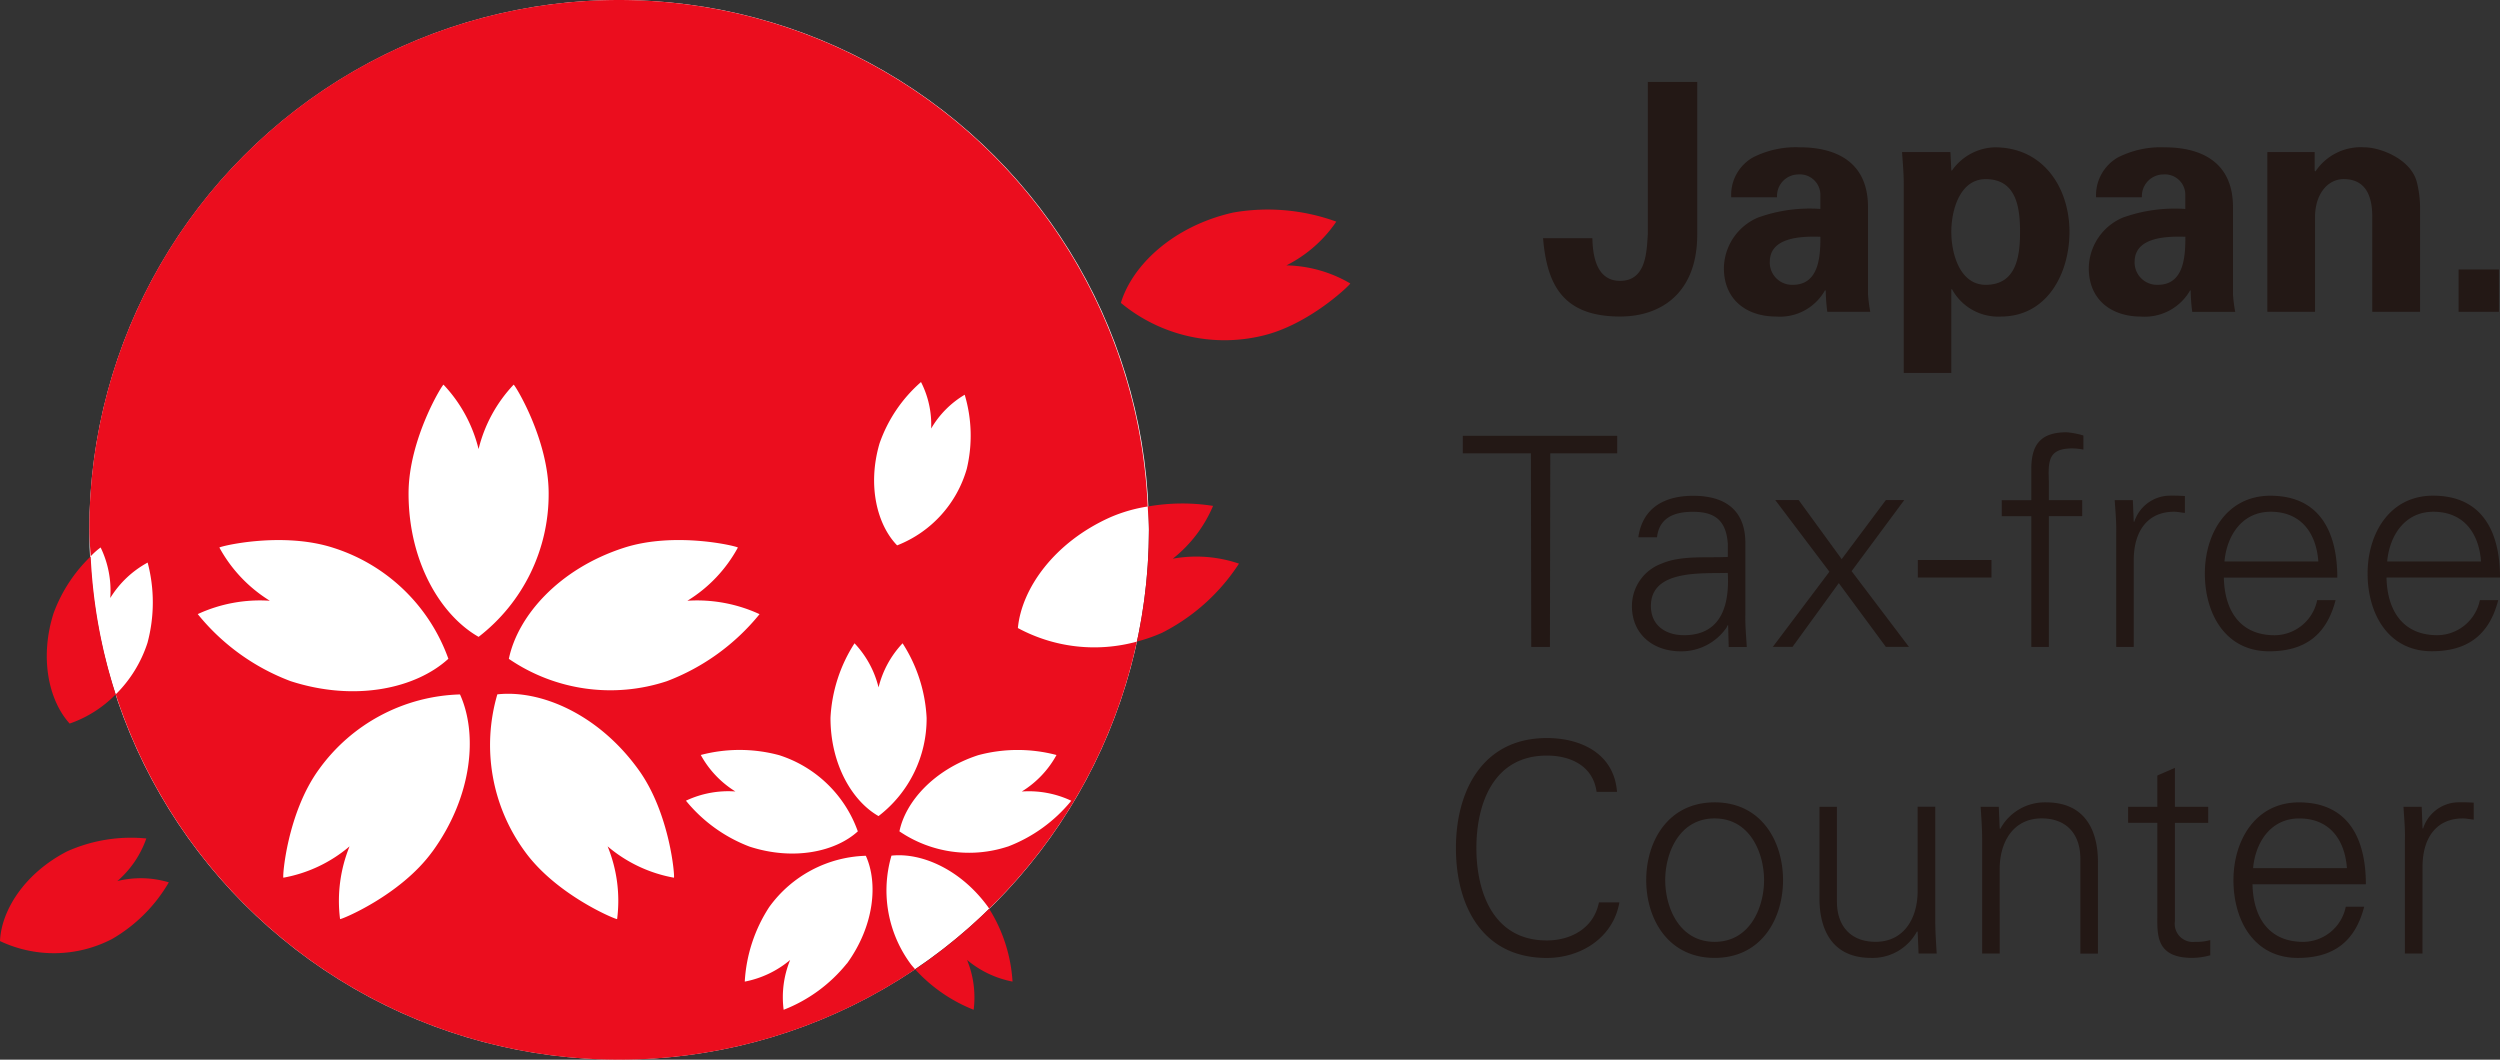
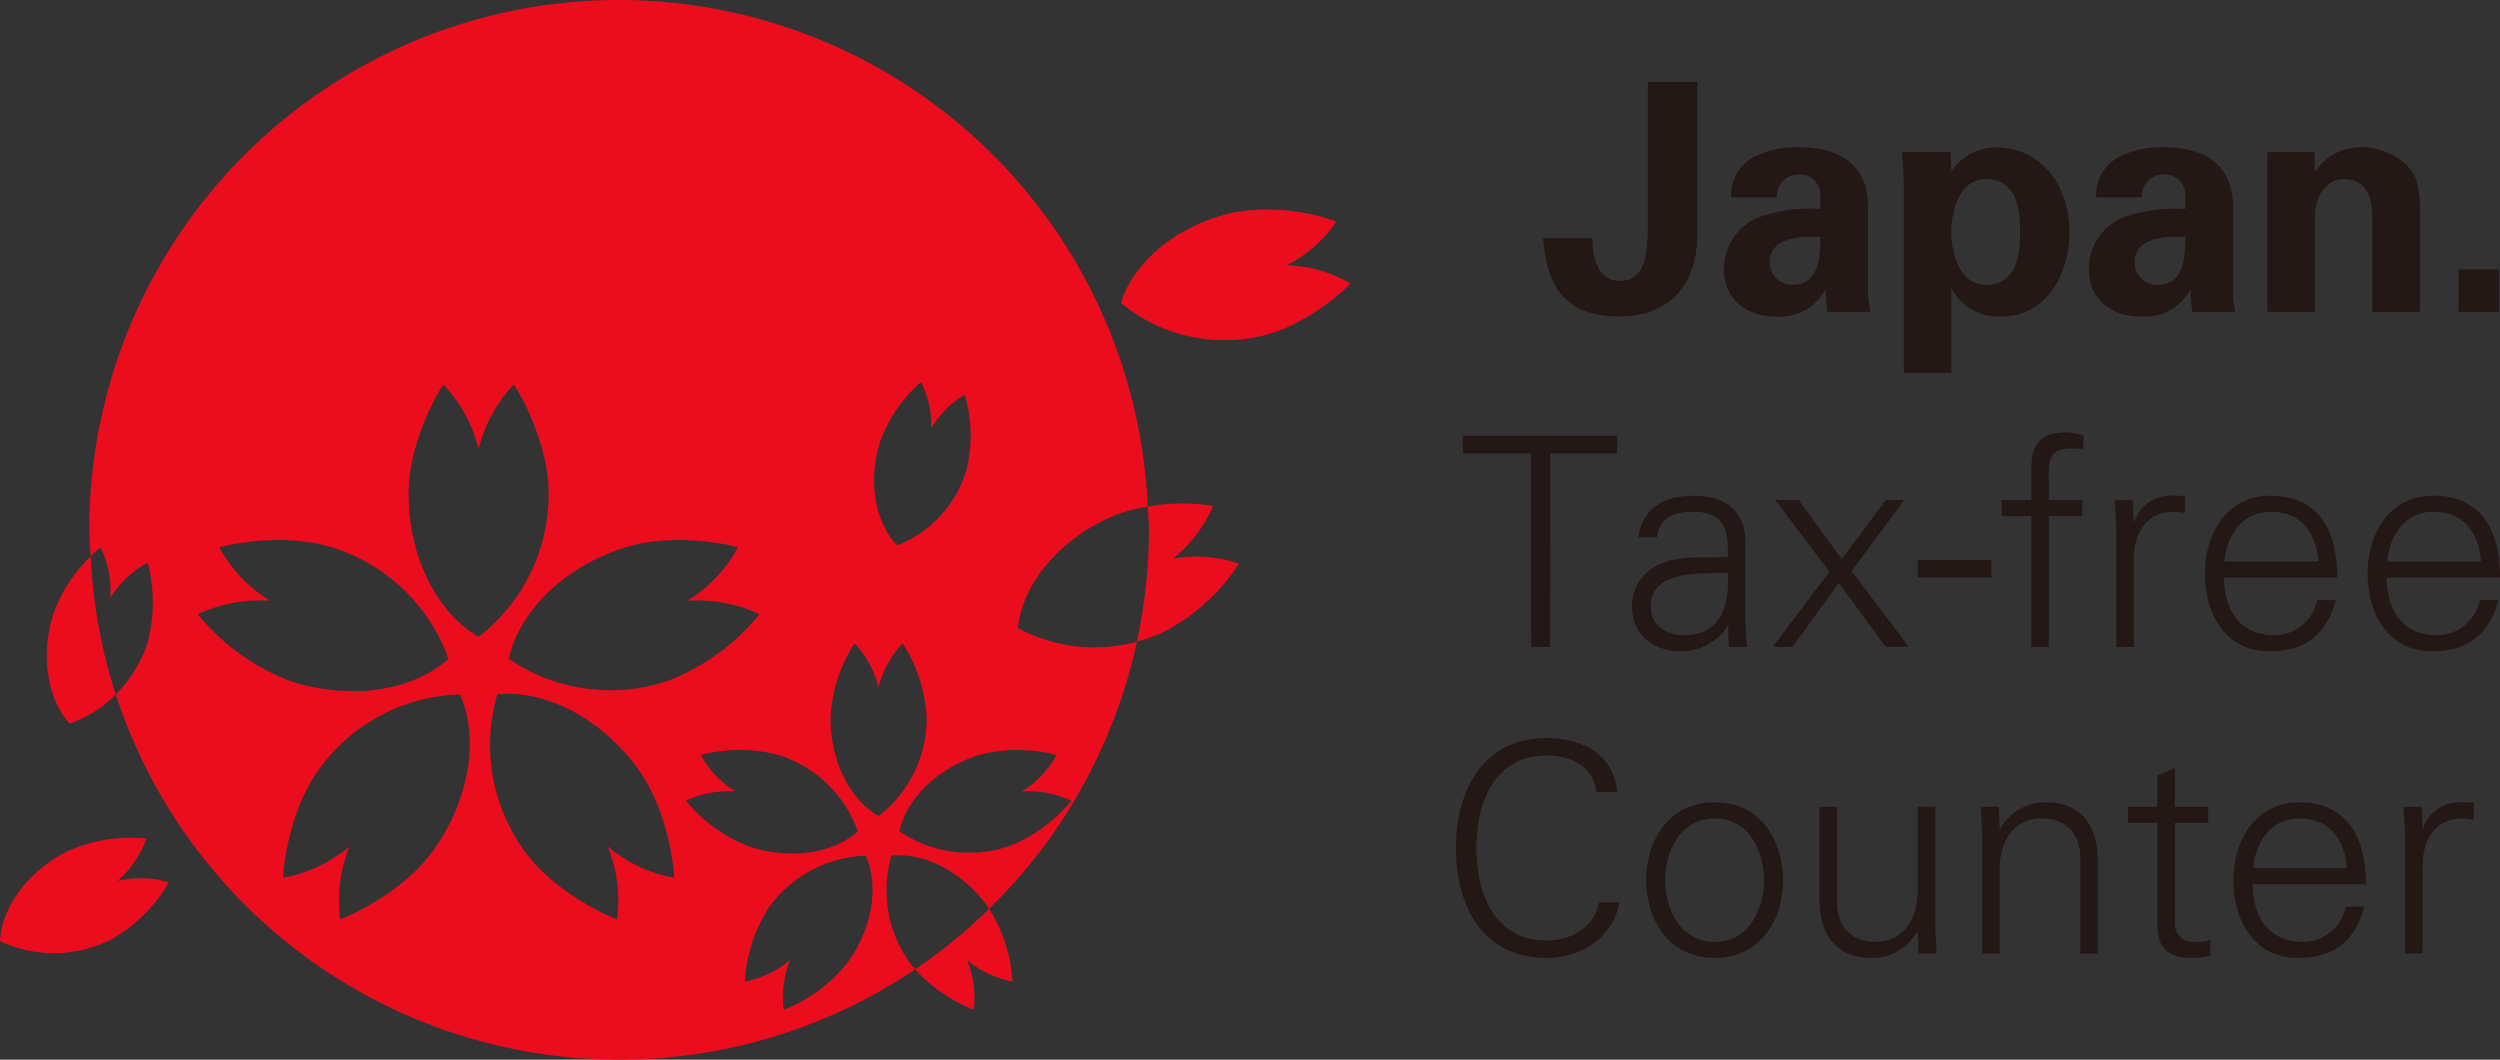
<svg xmlns="http://www.w3.org/2000/svg" height="119.052" viewBox="0 0 280.867 119.052" width="280.867">
  <rect x="0" y="0" width="280.867" height="119.052" fill="#333333" stroke="none" />
-   <circle cx="69.555" cy="59.522" fill="#fff" r="59.522" />
  <path d="m266.062 13.21v17.235c-.032 6.366-3.942 9.117-8.667 9.117-6.477 0-8.223-3.643-8.652-8.8h5.54c.04 1.857.4 4.793 3.112 4.793 2.979 0 2.979-3.358 3.116-5.222v-17.127h5.55zm3.819 12.951a4.836 4.836 0 0 1 2.434-4.469 10.611 10.611 0 0 1 5.291-1.14c3.607 0 7.642 1.324 7.642 6.719v9.792a16.612 16.612 0 0 0 .256 1.969h-4.829a20.2 20.2 0 0 1 -.177-2.4h-.09a5.8 5.8 0 0 1 -5.482 2.932c-3.361 0-5.868-1.926-5.868-5.428a6.269 6.269 0 0 1 3.83-5.691 17.128 17.128 0 0 1 7.008-.97v-1.675a2.305 2.305 0 0 0 -2.488-2.2 2.412 2.412 0 0 0 -2.377 2.561zm4.332 7.253a2.506 2.506 0 0 0 2.587 2.586c2.99 0 3.1-3.293 3.1-5.4-1.872-.043-5.684-.069-5.684 2.82zm20.395-10.261h.079a6.077 6.077 0 0 1 4.789-2.6c5.587 0 8.407 4.681 8.407 9.5 0 4.62-2.467 9.514-7.725 9.514a5.9 5.9 0 0 1 -5.471-3.069h-.079v9.4h-5.345v-21.241c0-1.176-.108-2.388-.191-3.57h5.435l.1 2.067zm3.863 12.847c3.441 0 3.859-3.185 3.859-5.944s-.418-5.929-3.859-5.929c-2.892 0-3.863 3.459-3.863 5.929s.97 5.944 3.863 5.944zm12.4-9.835a4.895 4.895 0 0 1 2.442-4.469 10.616 10.616 0 0 1 5.294-1.14c3.61 0 7.646 1.324 7.646 6.719v9.792a16.132 16.132 0 0 0 .249 1.969h-4.826a20.217 20.217 0 0 1 -.177-2.4h-.068a5.87 5.87 0 0 1 -5.511 2.932c-3.372 0-5.868-1.926-5.868-5.428a6.252 6.252 0 0 1 3.823-5.691 17.246 17.246 0 0 1 7.022-.97v-1.679a2.29 2.29 0 0 0 -2.47-2.2 2.431 2.431 0 0 0 -2.406 2.561h-5.15zm4.328 7.253a2.519 2.519 0 0 0 2.617 2.582c2.979 0 3.087-3.293 3.087-5.4-1.872-.043-5.7-.069-5.7 2.82zm20.233-10.261.083.108a6.119 6.119 0 0 1 5.5-2.712c1.8 0 5.248 1.324 5.9 3.935a12.107 12.107 0 0 1 .357 2.856v11.685h-5.372v-10.791c-.018-1.926-.563-4.115-3.213-4.115-1.681 0-3.145 1.508-3.217 4.115v10.795h-5.356v-17.95h5.316v2.07zm16.168 15.876v-4.757h4.53v4.757z" fill="#231815" transform="translate(-75.384 -4.002)" />
  <path d="m114.356 70.558c.418-4.418 4.057-9.615 10.38-12.443a17.188 17.188 0 0 1 4.205-1.212 59.482 59.482 0 0 0 -118.908 2.619c0 1.006.1 1.987.151 2.983a7.606 7.606 0 0 1 1.122-1 11.184 11.184 0 0 1 1.082 5.68 11.182 11.182 0 0 1 4.2-3.982 17.567 17.567 0 0 1 -.018 9.016 14.368 14.368 0 0 1 -3.57 5.794 59.514 59.514 0 0 0 89.819 30.887c-.184-.216-.379-.418-.545-.649a13.908 13.908 0 0 1 -2.121-12.122c3.347-.368 7.772 1.518 10.856 5.77.043.061.076.13.119.191a59.365 59.365 0 0 0 16.594-30.006 18.047 18.047 0 0 1 -13.366-1.526zm-15.544-20.737a16.224 16.224 0 0 1 4.66-6.9 10.491 10.491 0 0 1 1.14 5.226 10.613 10.613 0 0 1 3.769-3.8 16.067 16.067 0 0 1 .234 8.324 13.1 13.1 0 0 1 -7.826 8.6c-2.222-2.279-3.373-6.682-1.977-11.45zm-28.759 11.735c5.821-1.9 12.886-.162 12.843-.036a15.915 15.915 0 0 1 -5.669 5.972 16.734 16.734 0 0 1 8.107 1.508 24.675 24.675 0 0 1 -10.408 7.527 20.2 20.2 0 0 1 -17.759-2.507c.996-4.81 5.605-10.098 12.886-12.464zm-47.837 7.437a16.659 16.659 0 0 1 8.1-1.5 16.074 16.074 0 0 1 -5.666-5.972c-.05-.123 7.018-1.861 12.836.036a20.214 20.214 0 0 1 12.887 12.453c-3.621 3.318-10.459 4.876-17.748 2.507a24.533 24.533 0 0 1 -10.409-7.524zm26.357 26.681c-3.589 4.948-10.336 7.689-10.369 7.581a16.3 16.3 0 0 1 1.068-8.169 15.8 15.8 0 0 1 -7.433 3.52c-.13.014.4-7.242 4-12.179a20.217 20.217 0 0 1 15.84-8.41c2.023 4.461 1.4 11.458-3.1 17.658zm-2.673-40.238c0-6.106 3.83-12.291 3.928-12.219a16.09 16.09 0 0 1 3.938 7.235 16.09 16.09 0 0 1 3.938-7.235c.094-.076 3.935 6.109 3.935 12.219a20.226 20.226 0 0 1 -7.869 16.114c-4.263-2.423-7.87-8.439-7.87-16.114zm29.808 43.17a15.825 15.825 0 0 1 -7.444-3.52 16.153 16.153 0 0 1 1.068 8.169c-.022.108-6.773-2.633-10.358-7.581a20.248 20.248 0 0 1 -3.1-17.665c4.876-.537 11.343 2.222 15.829 8.421 3.597 4.931 4.135 12.191 4.009 12.176zm1.352-8.648a11.157 11.157 0 0 1 5.558-1.039 11.082 11.082 0 0 1 -3.888-4.1 17.1 17.1 0 0 1 8.807.022 13.863 13.863 0 0 1 8.837 8.559c-2.481 2.265-7.173 3.336-12.168 1.713a17.033 17.033 0 0 1 -7.141-5.155zm18.08 18.289a17.049 17.049 0 0 1 -7.1 5.2 11.043 11.043 0 0 1 .732-5.6 11.231 11.231 0 0 1 -5.1 2.434 17.079 17.079 0 0 1 2.745-8.374 13.877 13.877 0 0 1 10.856-5.763c1.389 3.062.963 7.859-2.124 12.111zm3.563-16.561c-2.925-1.652-5.4-5.781-5.4-11.025a17 17 0 0 1 2.7-8.389 11.027 11.027 0 0 1 2.7 4.955 11.023 11.023 0 0 1 2.7-4.955 17.013 17.013 0 0 1 2.7 8.389 13.792 13.792 0 0 1 -5.406 11.025zm14.513 3.423a13.9 13.9 0 0 1 -12.168-1.709c.674-3.3 3.841-6.921 8.84-8.555a17.1 17.1 0 0 1 8.807-.022 11.019 11.019 0 0 1 -3.9 4.1 11.212 11.212 0 0 1 5.561 1.039 17 17 0 0 1 -7.141 5.154zm-107.171-26.296c-1.652 5.118-.545 9.925 1.781 12.478a13.323 13.323 0 0 0 5.174-3.281 59.366 59.366 0 0 1 -2.813-15.5 17.02 17.02 0 0 0 -4.14 6.308zm103.342 44.631a11.082 11.082 0 0 0 -.743-5.6 11.255 11.255 0 0 0 5.11 2.434 17.34 17.34 0 0 0 -2.629-8.183 59.808 59.808 0 0 1 -8.309 6.809 17.691 17.691 0 0 0 6.57 4.54zm35.135-83.628a14.832 14.832 0 0 0 5.608-4.916 22.549 22.549 0 0 0 -11.584-1.021c-6.737 1.518-11.335 5.908-12.619 10.152a18.246 18.246 0 0 0 15.782 3.715c5.37-1.212 10.059-5.832 9.99-5.9a14.711 14.711 0 0 0 -7.178-2.031zm-12.764 32.952a14.971 14.971 0 0 0 4.526-5.933 22.32 22.32 0 0 0 -7.339.072c.04.873.133 1.735.133 2.618a59.744 59.744 0 0 1 -1.352 12.554 18.212 18.212 0 0 0 2.828-.988 22.325 22.325 0 0 0 8.641-7.768 14.883 14.883 0 0 0 -7.437-.555zm-118.572 36.217a11.206 11.206 0 0 0 3.253-4.785 17.567 17.567 0 0 0 -8.894 1.446c-4.782 2.46-7.4 6.629-7.545 10.08a14.157 14.157 0 0 0 12.587-.231 17.508 17.508 0 0 0 6.38-6.366 10.976 10.976 0 0 0 -5.781-.144z" fill="#eb0d1e" />
  <path d="m243.122 72.047h-7.653v-1.97h17.351v1.969h-7.52l-.04 21.751h-2.1zm22.119 10.12c-.2-2.694-1.58-3.549-3.909-3.549-2.067 0-3.783.624-4.043 2.864h-2.1c.49-3.383 3.022-4.663 6.174-4.663 3.646 0 5.915 1.673 5.853 5.453v7.818c-.036 1.28.1 2.6.159 3.715h-2.03l-.065-2.431h-.065l-.1.231a6.179 6.179 0 0 1 -5.154 2.69c-3.055 0-5.489-1.872-5.489-5.089a5.084 5.084 0 0 1 3.322-4.764c2.2-.952 5.06-.628 7.451-.754v-1.522zm-4.93 10.315c4.31 0 5.125-3.545 4.93-7-2.791.1-8.638-.429-8.638 3.711 0 2.236 1.706 3.286 3.707 3.286zm22.689-15.182h2.067l-5.915 7.985 6.441 8.508h-2.593l-5.287-7.163-5.2 7.163h-2.232l.069-.065 6.308-8.378-6.081-8.05h2.629l4.833 6.636zm3.592 6.733h8.273v1.969h-8.273zm12.749 9.767v-14.688h-3.322v-1.8h3.322v-3.52c0-2.828 1.15-4.108 3.978-4.108a8.85 8.85 0 0 1 1.875.364v1.58a7.414 7.414 0 0 0 -1.215-.133c-2.7 0-2.759 1.345-2.665 3.711v2.1h3.747v1.8h-3.747v14.694zm11.508 0h-1.969v-12.78c.029-1.28-.1-2.593-.169-3.715h2.038l.1 2.431h.061a4.245 4.245 0 0 1 3.715-2.921c.66-.036 1.316 0 1.969.029v1.9c-.389-.032-.819-.133-1.212-.133-2.925 0-4.472 2.1-4.533 5.262zm10.124-7.787c.069 3.516 1.681 6.474 5.716 6.474a4.916 4.916 0 0 0 4.768-3.942h2.067c-1.017 3.942-3.48 5.745-7.458 5.745-4.93 0-7.228-4.234-7.228-8.739 0-4.465 2.46-8.739 7.361-8.739 5.522 0 7.52 4.039 7.52 9.2h-12.746zm10.614-1.813c-.227-3.185-1.937-5.587-5.356-5.587-3.221 0-4.934 2.694-5.19 5.587zm7.66 1.807c.072 3.516 1.681 6.474 5.72 6.474a4.919 4.919 0 0 0 4.768-3.942h2.065c-1.013 3.942-3.48 5.745-7.458 5.745-4.923 0-7.22-4.234-7.22-8.739 0-4.465 2.463-8.739 7.357-8.739 5.518 0 7.52 4.039 7.52 9.2h-12.752zm10.618-1.807c-.231-3.185-1.944-5.587-5.359-5.587-3.217 0-4.923 2.694-5.186 5.587zm-99.365 25.881c-.386-2.892-2.885-4.075-5.587-4.075-6.07 0-7.916 5.522-7.916 10.387s1.843 10.383 7.916 10.383c2.633 0 5.262-1.316 5.85-4.274h2.3c-.692 3.974-4.335 6.239-8.154 6.239-7.191 0-10.21-5.778-10.21-12.349 0-6.506 3.055-12.356 10.21-12.356 3.881 0 7.563 1.774 7.887 6.045zm20.948 9.919c0 4.335-2.424 8.735-7.678 8.735s-7.693-4.4-7.693-8.735 2.431-8.739 7.693-8.739 7.678 4.403 7.678 8.739zm-7.682-6.935c-3.978 0-5.554 3.877-5.554 6.935s1.576 6.932 5.554 6.932 5.55-3.881 5.55-6.932-1.576-6.933-5.55-6.933zm22.811-1.309h1.973v12.778c0 1.284.1 2.6.162 3.715h-2.038l-.1-2.431-.069-.072a5.658 5.658 0 0 1 -5.154 2.99c-5.388 0-5.81-4.761-5.81-6.665v-10.313h1.962v10.642c0 2.856 1.645 4.53 4.339 4.53 3.246 0 4.728-2.727 4.728-5.684v-9.492zm9.211 16.493h-1.969v-12.78c0-1.284-.1-2.6-.17-3.711h2.038l.1 2.427.061.065a5.692 5.692 0 0 1 5.165-2.986c5.385 0 5.814 4.764 5.814 6.665v10.322h-1.976v-10.651c0-2.86-1.637-4.537-4.339-4.537-3.253 0-4.725 2.727-4.725 5.684zm17.712-14.688h-3.282v-1.8h3.282v-3.516l1.976-.858v4.375h3.74v1.8h-3.74v11.038a2.038 2.038 0 0 0 2.265 2.333 5.62 5.62 0 0 0 1.706-.2v1.71a8.167 8.167 0 0 1 -2.009.292c-4.169 0-3.938-2.658-3.938-4.894zm10.69 6.9c.068 3.516 1.673 6.474 5.716 6.474a4.912 4.912 0 0 0 4.764-3.946h2.067c-1.017 3.946-3.484 5.749-7.458 5.749-4.93 0-7.228-4.23-7.228-8.735 0-4.465 2.467-8.739 7.354-8.739 5.525 0 7.523 4.043 7.523 9.2zm10.61-1.814c-.234-3.177-1.94-5.579-5.356-5.579-3.217 0-4.927 2.694-5.186 5.579zm8.486 9.6h-1.973v-12.778c.04-1.284-.1-2.6-.159-3.711h2.046l.094 2.427h.065a4.239 4.239 0 0 1 3.711-2.921c.656-.036 1.324 0 1.976.029v1.907c-.393-.032-.826-.133-1.219-.133-2.925 0-4.469 2.1-4.533 5.258z" fill="#231815" transform="translate(-71.13 -21.119)" />
</svg>